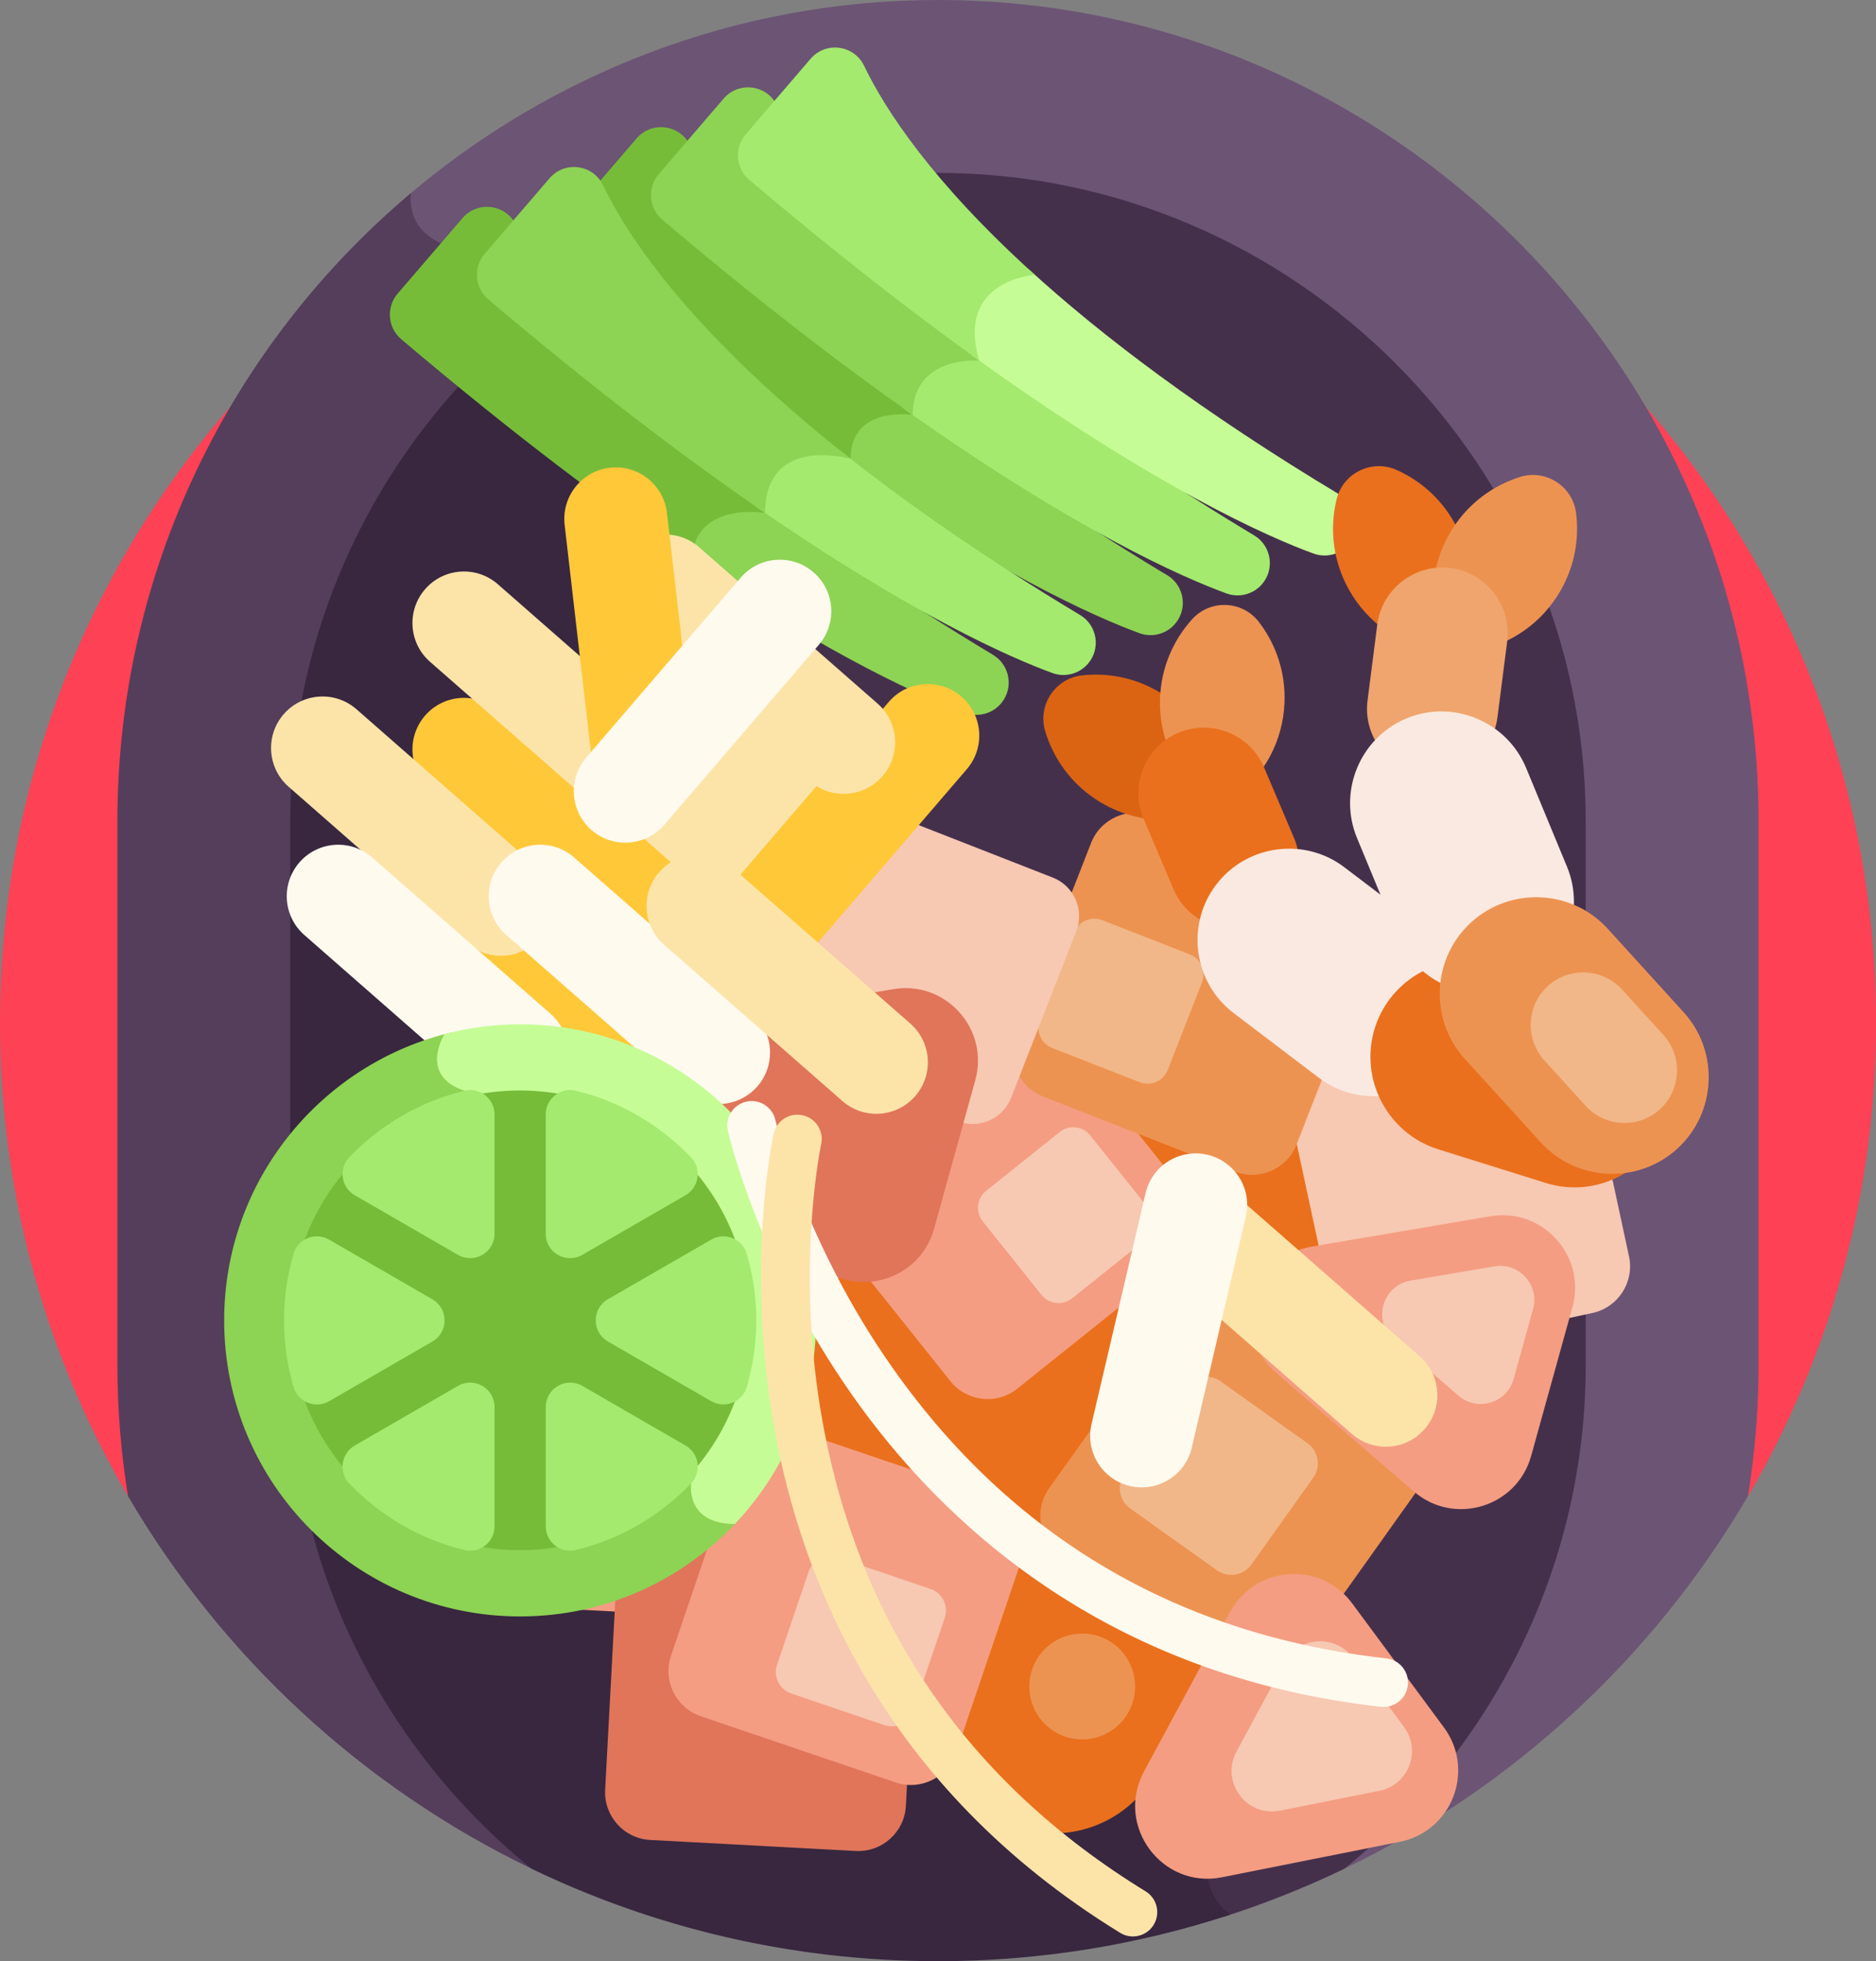
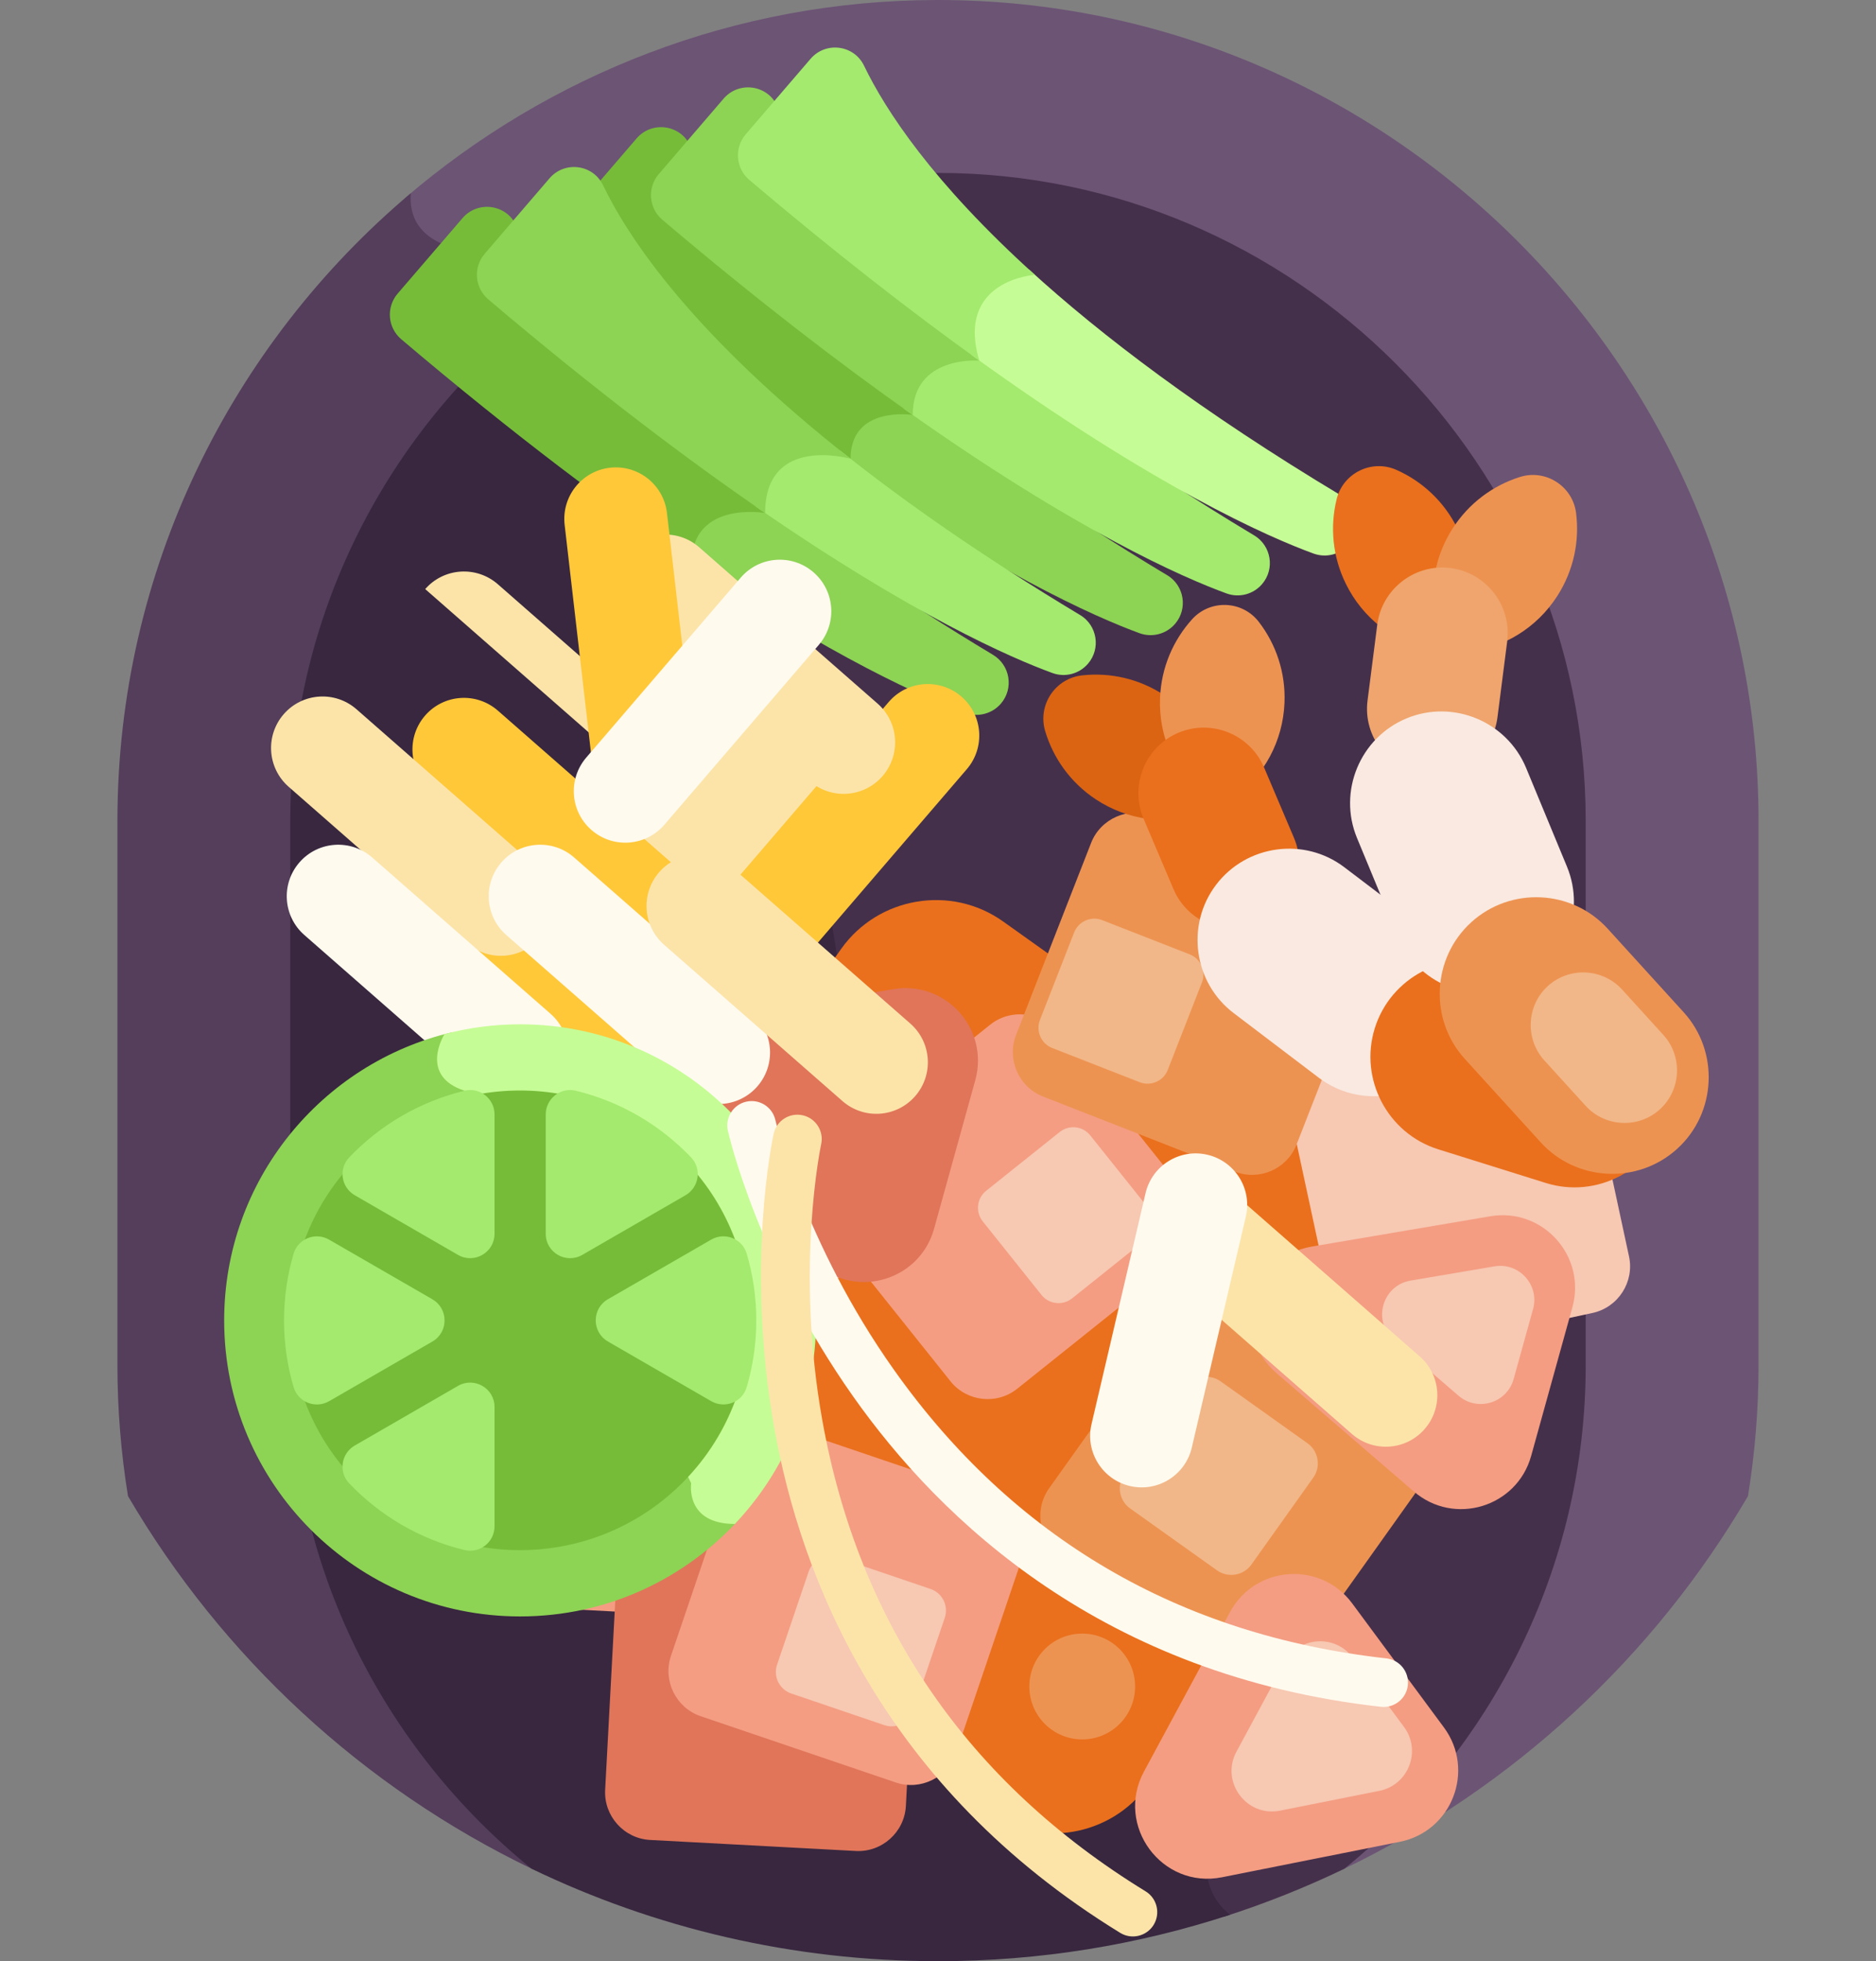
<svg xmlns="http://www.w3.org/2000/svg" id="_レイヤー_2" viewBox="0 0 490 512">
  <rect x="0" y="0" width="490" height="512" fill="#808080" stroke="none" />
  <defs>
    <style>.cls-1{fill:#ea701d;}.cls-2{fill:#a3ea6e;}.cls-3{fill:#efa56d;}.cls-4{fill:#ed9352;}.cls-5{fill:#fce4a9;}.cls-6{fill:#45304c;}.cls-7{fill:#543e5b;}.cls-8{fill:#8dd354;}.cls-9{fill:#ffc839;}.cls-10{fill:#db6412;}.cls-11{fill:#fffaee;}.cls-12{fill:#6c5475;}.cls-13{fill:#f9e9e0;}.cls-14{fill:#38273f;}.cls-15{fill:#e0755a;}.cls-16{fill:#76bc39;}.cls-17{fill:#c6fc95;}.cls-18{fill:#f7c8b2;}.cls-19{fill:#f49d82;}.cls-20{fill:#f1b788;}.cls-21{fill:#ff4155;}</style>
  </defs>
  <g id="Layer_1">
-     <path class="cls-21" d="M33.43,390.59h423.15c21.24-36.28,33.43-78.51,33.43-123.59,0-135.31-109.69-245-245-245S0,131.69,0,267c0,45.08,12.19,87.3,33.43,123.59h0Z" />
    <path class="cls-12" d="M245,0c-53.03,0-101.72,19.53-139.25,51.74-.01,2.13.37,4.49,1.59,6.76,2.41,4.49,7.39,7.37,14.78,8.54,19.96,3.17,72.01,62.61,76.29,67.53l46.86,288.01.09.56,68.93,56.94c-.4,1.48-1,4.39-.76,7.79h37.58c44.09-21.23,80.85-55.27,105.45-97.29,1.81-11.14,2.76-22.56,2.76-34.19v-142.06C459.34,96.45,362.89,0,245,0h0Z" />
    <path class="cls-7" d="M316.03,479.56l-69.27-57.21-46.93-288.43s-55.97-64.94-77.47-68.35c-13.69-2.18-15.52-9.86-15.04-15.15C60.53,89.81,30.67,148.75,30.67,214.33v142.06c0,11.63.95,23.05,2.76,34.19,24.6,42.02,61.36,76.06,105.45,97.29h176.18c-.34-4.62.98-8.31.98-8.31h0Z" />
    <path class="cls-6" d="M245,45.15c-38.09,0-73.35,12.77-101.71,34.23,23.05,18.54,51.98,51.58,55.12,55.2l46.86,288.01.09.56,68.93,56.94c-.77,2.83-2.29,10.94,2.81,17.68.73.96,1.56,1.85,2.49,2.66,10.86-3.47,21.39-7.67,31.54-12.55,38.39-31.09,63.05-78.55,63.05-131.48v-142.07c0-93.04-76.16-169.19-169.19-169.19h0Z" />
    <path class="cls-14" d="M316.03,479.56l-69.27-57.21-46.93-288.43s-30.67-35.58-55.32-55.45c-41.6,30.9-68.69,80.38-68.69,135.87v142.06c0,52.94,24.66,100.39,63.05,131.48,32.11,15.46,68.11,24.12,106.14,24.12,26.64,0,52.27-4.27,76.28-12.12-9.74-7.72-5.25-20.31-5.25-20.31h0Z" />
    <path class="cls-8" d="M259.38,170.96c-24.6-14.76-44.53-28.63-60.67-41.36-.15.84-.27,1.71-.33,2.64-3.4-.29-11.01-.3-15.64,4.58-2.15,2.26-3.35,5.24-3.6,8.9,38.5,26.19,62.79,36.67,73.02,40.4,3.29,1.2,6.98.23,9.27-2.43,3.41-3.96,2.42-10.04-2.06-12.73Z" />
    <path class="cls-16" d="M134.77,58.74c-2.63-5.46-10.01-6.39-13.96-1.8l-16.94,19.7c-3.05,3.54-2.64,8.9.93,11.92,29.59,25.09,54.86,43.98,75.82,58.15.39-16.07,19.22-12.79,19.22-12.79,0-1.18.08-2.26.22-3.27-41.52-32.5-58.45-57.74-65.28-71.92Z" />
    <path class="cls-8" d="M304.84,150.16c-28.11-16.87-50.11-32.56-67.33-46.73-.28,1.02-.48,2.1-.57,3.24-2.78-.15-8.4.01-12.29,3.34-2.24,1.92-3.55,4.57-3.9,7.88-1.64-.32-4.21-.68-7.04-.56,44.86,31.79,72.76,43.9,83.93,47.98,3.29,1.2,6.98.23,9.27-2.43,3.41-3.96,2.42-10.04-2.06-12.73Z" />
    <path class="cls-16" d="M180.23,37.94c-2.63-5.46-10.01-6.39-13.96-1.8l-16.94,19.7c-3.05,3.54-2.63,8.9.93,11.92,24.92,21.13,46.77,37.86,65.57,51.08,3.57.14,6.33.92,6.33.92,0-13.97,16.23-11.44,16.23-11.44,0-1.42.15-2.69.4-3.84-36.65-29.91-52.1-53.16-58.56-66.54Z" />
    <path class="cls-2" d="M327.57,139.77c-32.13-19.28-56.29-37.03-74.44-52.72.02,1.75.23,3.6.7,5.57-2.98.09-8.52.8-12.49,4.44-2.61,2.4-4.08,5.63-4.39,9.63-.28-.01-.6-.03-.93-.03,45.1,32.01,73.14,44.19,84.35,48.27,3.29,1.2,6.98.23,9.27-2.43,3.41-3.96,2.42-10.04-2.06-12.73h0Z" />
    <path class="cls-8" d="M202.96,27.55c-2.63-5.46-10.01-6.39-13.96-1.8l-16.94,19.7c-3.05,3.54-2.63,8.9.93,11.92,24.85,21.07,46.64,37.76,65.4,50.96,0-15.66,17.4-14.18,17.4-14.18-.63-2.12-.97-4.02-1.1-5.76-31.77-27.16-45.68-48.31-51.71-60.83h0Z" />
    <path class="cls-17" d="M350.3,129.37c-36.48-21.89-62.68-41.8-81.49-58.98v.03c-2.85.44-9.32,2.01-13.03,7.32-2.71,3.87-3.36,8.87-1.96,14.87-.05,0-.1,0-.15,0,48.08,34.74,77.8,47.67,89.43,51.91,3.29,1.2,6.98.23,9.27-2.43,3.41-3.96,2.42-10.04-2.06-12.73h0Z" />
    <path class="cls-2" d="M270.3,71.75c-26.79-24.17-39.05-43.05-44.62-54.6-2.63-5.46-10.01-6.39-13.96-1.8l-16.94,19.7c-3.05,3.54-2.63,8.9.93,11.92,22.53,19.1,42.54,34.6,60.07,47.17-6.26-21.1,14.53-22.39,14.53-22.39Z" />
    <path class="cls-9" d="M122.79,243.12c4.9-5.59,13.39-6.15,18.98-1.26l46.58,40.8c5.59,4.89,6.15,13.39,1.26,18.98-4.9,5.59-13.39,6.15-18.98,1.26l-46.58-40.8c-5.59-4.89-6.15-13.39-1.26-18.98h0Z" />
    <path class="cls-1" d="M257.61,473.05l-106.94-76.18c-13.57-9.67-16.77-28.68-7.1-42.26l76.18-106.94c9.67-13.57,28.69-16.77,42.26-7.1l106.94,76.18c13.57,9.67,16.77,28.68,7.1,42.26l-76.18,106.94c-9.67,13.57-28.68,16.77-42.26,7.1h0Z" />
    <path class="cls-19" d="M248.26,360.6l-33.6-42.04c-4.26-5.33-3.39-13.19,1.95-17.45l42.03-33.6c5.33-4.27,13.19-3.39,17.45,1.95l33.6,42.04c4.27,5.33,3.39,13.19-1.95,17.45l-42.04,33.6c-5.34,4.27-13.19,3.39-17.45-1.95h0Z" />
    <path class="cls-18" d="M272.04,338.08l-15.36-19.22c-1.95-2.44-1.55-6.03.89-7.98l19.22-15.36c2.44-1.95,6.03-1.55,7.98.89l15.36,19.22c1.95,2.44,1.55,6.03-.89,7.98l-19.22,15.36c-2.44,1.95-6.03,1.55-7.98-.89Z" />
    <path class="cls-19" d="M116.55,405.92l2.88-53.74c.37-6.82,6.24-12.1,13.07-11.74l53.74,2.88c6.82.36,12.1,6.24,11.74,13.07l-2.88,53.74c-.37,6.82-6.24,12.1-13.07,11.74l-53.74-2.88c-6.82-.37-12.1-6.24-11.74-13.07h0Z" />
    <path class="cls-15" d="M158.06,467.28l2.88-53.74c.37-6.82,6.24-12.1,13.07-11.74l53.74,2.88c6.82.36,12.1,6.24,11.74,13.07l-2.88,53.74c-.37,6.82-6.24,12.1-13.07,11.74l-53.74-2.88c-6.82-.36-12.1-6.24-11.74-13.07Z" />
    <path class="cls-19" d="M163.4,362.18l-33.6-42.04c-4.26-5.33-3.39-13.19,1.95-17.45l42.04-33.6c5.34-4.27,13.19-3.39,17.46,1.95l33.6,42.04c4.26,5.33,3.39,13.19-1.95,17.45l-42.04,33.6c-5.34,4.27-13.19,3.39-17.46-1.95Z" />
    <path class="cls-4" d="M320.76,437.09l-43.83-31.22c-5.56-3.96-6.87-11.76-2.91-17.32l31.22-43.83c3.96-5.56,11.76-6.87,17.32-2.91l43.83,31.22c5.56,3.96,6.87,11.76,2.91,17.32l-31.22,43.83c-3.96,5.56-11.76,6.87-17.32,2.91Z" />
    <path class="cls-20" d="M317.88,409.97l-22.7-16.17c-2.88-2.05-3.56-6.09-1.51-8.97l16.17-22.7c2.05-2.88,6.09-3.56,8.97-1.51l22.7,16.17c2.88,2.05,3.56,6.09,1.51,8.97l-16.17,22.7c-2.05,2.88-6.09,3.56-8.97,1.51Z" />
    <path class="cls-18" d="M348.59,344.57l-11.33-52.61c-1.44-6.68,2.85-13.32,9.53-14.76l52.61-11.33c6.68-1.44,13.32,2.85,14.76,9.53l11.33,52.61c1.44,6.68-2.85,13.32-9.53,14.76l-52.61,11.33c-6.68,1.44-13.32-2.85-14.76-9.53Z" />
    <path class="cls-19" d="M233.98,465.35l-50.96-17.3c-6.47-2.2-9.96-9.28-7.77-15.75l17.3-50.96c2.2-6.47,9.28-9.96,15.75-7.77l50.96,17.3c6.47,2.2,9.96,9.28,7.77,15.75l-17.3,50.96c-2.2,6.47-9.28,9.96-15.75,7.77h0Z" />
    <path class="cls-18" d="M230.99,450.38l-24.32-8.26c-3.09-1.05-4.76-4.43-3.71-7.52l8.26-24.32c1.05-3.09,4.43-4.76,7.52-3.71l24.32,8.26c3.09,1.05,4.76,4.43,3.71,7.52l-8.26,24.32c-1.05,3.09-4.43,4.76-7.52,3.71Z" />
    <path class="cls-4" d="M265.39,270.18l19.6-50.12c2.49-6.36,9.73-9.53,16.09-7.04l50.12,19.6c6.36,2.49,9.53,9.73,7.04,16.09l-19.6,50.12c-2.49,6.36-9.73,9.53-16.09,7.04l-50.12-19.6c-6.36-2.49-9.53-9.73-7.04-16.09h0Z" />
    <path class="cls-20" d="M271.63,266.27l8.93-22.84c1.13-2.9,4.43-4.34,7.33-3.21l22.84,8.93c2.9,1.13,4.34,4.43,3.21,7.33l-8.93,22.84c-1.13,2.9-4.43,4.34-7.33,3.21l-22.84-8.93c-2.9-1.13-4.34-4.43-3.21-7.33h0Z" />
-     <path class="cls-18" d="M200.51,261.72l17.02-43.51c2.16-5.52,8.45-8.27,13.97-6.11l43.51,17.02c5.52,2.16,8.27,8.45,6.11,13.97l-17.02,43.51c-2.16,5.52-8.45,8.27-13.97,6.11l-43.51-17.02c-5.52-2.16-8.27-8.45-6.11-13.97h0Z" />
    <path class="cls-19" d="M353.19,418.6l23.95,32.37c8.27,11.17,2.1,27.15-11.53,29.87l-46.42,9.25c-15.73,3.14-28.01-13.48-20.39-27.6l22.47-41.62c6.6-12.22,23.66-13.43,31.92-2.27h0Z" />
    <path class="cls-18" d="M353.34,432.77l13.38,18.08c4.62,6.24,1.17,15.16-6.44,16.68l-25.93,5.17c-8.79,1.75-15.64-7.53-11.39-15.41l12.55-23.25c3.68-6.83,13.21-7.5,17.83-1.27Z" />
    <path class="cls-19" d="M410.7,341.29l-10.77,38.8c-3.72,13.39-20.11,18.36-30.64,9.29l-35.86-30.89c-12.16-10.47-6.62-30.37,9.2-33.05l46.63-7.91c13.69-2.32,25.15,10.38,21.44,23.76Z" />
    <path class="cls-18" d="M400.42,341.77l-5.06,18.24c-1.75,6.3-9.45,8.63-14.4,4.37l-16.86-14.52c-5.71-4.92-3.11-14.27,4.33-15.54l21.92-3.72c6.43-1.09,11.82,4.88,10.08,11.17h0Z" />
    <path class="cls-15" d="M254.74,282l-10.77,38.8c-3.72,13.39-20.11,18.36-30.64,9.29l-35.86-30.89c-12.16-10.47-6.62-30.37,9.2-33.05l46.63-7.91c13.69-2.32,25.15,10.38,21.44,23.76Z" />
    <path class="cls-5" d="M154.56,253.69c-5.64-4.84-6.28-13.33-1.44-18.97l40.35-46.97c4.84-5.64,13.33-6.28,18.97-1.44,5.64,4.84,6.28,13.33,1.44,18.97l-40.35,46.97c-4.84,5.64-13.33,6.28-18.97,1.44h0Z" />
    <path class="cls-9" d="M193.21,249.21c-5.64-4.84-6.28-13.33-1.44-18.97l40.35-46.97c4.84-5.64,13.33-6.28,18.97-1.44s6.28,13.33,1.44,18.97l-40.35,46.97c-4.84,5.64-13.33,6.28-18.97,1.44h0Z" />
    <path class="cls-9" d="M111.06,186.78c4.89-5.59,13.39-6.15,18.98-1.26l46.58,40.8c5.59,4.9,6.15,13.39,1.26,18.98-4.9,5.59-13.39,6.15-18.98,1.26l-46.58-40.8c-5.59-4.89-6.15-13.39-1.26-18.98Z" />
    <path class="cls-5" d="M74.13,186.42c4.89-5.59,13.39-6.15,18.98-1.26l46.58,40.8c5.59,4.9,6.15,13.39,1.26,18.98-4.9,5.59-13.39,6.15-18.98,1.26l-46.58-40.8c-5.59-4.9-6.15-13.39-1.26-18.98Z" />
    <path class="cls-11" d="M130.98,225.12c4.9-5.59,13.39-6.15,18.98-1.26l46.58,40.8c5.59,4.89,6.15,13.39,1.26,18.98-4.9,5.59-13.39,6.15-18.98,1.26l-46.58-40.8c-5.59-4.89-6.15-13.39-1.26-18.98h0Z" />
    <path class="cls-5" d="M163.65,144.14c4.9-5.59,13.39-6.15,18.98-1.26l46.58,40.8c5.59,4.9,6.15,13.39,1.26,18.98-4.9,5.59-13.39,6.15-18.98,1.26l-46.58-40.8c-5.59-4.9-6.15-13.39-1.26-18.98h0Z" />
-     <path class="cls-5" d="M111.06,153.79c4.89-5.59,13.39-6.15,18.98-1.26l46.58,40.8c5.59,4.9,6.15,13.39,1.26,18.98-4.9,5.59-13.39,6.15-18.98,1.26l-46.58-40.8c-5.59-4.89-6.15-13.39-1.26-18.98Z" />
+     <path class="cls-5" d="M111.06,153.79c4.89-5.59,13.39-6.15,18.98-1.26l46.58,40.8c5.59,4.9,6.15,13.39,1.26,18.98-4.9,5.59-13.39,6.15-18.98,1.26c-5.59-4.89-6.15-13.39-1.26-18.98Z" />
    <path class="cls-5" d="M172.2,227.67c4.9-5.59,13.39-6.15,18.98-1.26l46.58,40.8c5.59,4.89,6.15,13.39,1.26,18.98-4.9,5.59-13.39,6.15-18.98,1.26l-46.58-40.8c-5.59-4.89-6.15-13.39-1.26-18.98h0Z" />
    <path class="cls-5" d="M305.27,314.58c4.89-5.59,13.39-6.15,18.98-1.26l46.58,40.8c5.59,4.89,6.15,13.39,1.26,18.98-4.89,5.59-13.39,6.15-18.98,1.26l-46.58-40.8c-5.59-4.89-6.15-13.39-1.26-18.98Z" />
    <path class="cls-9" d="M159.3,122.11c7.38-.85,14.05,4.44,14.91,11.82l7.11,61.51c.85,7.38-4.44,14.05-11.82,14.91-7.38.85-14.05-4.44-14.91-11.82l-7.11-61.51c-.85-7.38,4.44-14.05,11.82-14.91Z" />
    <path class="cls-11" d="M154.56,216.75c-5.64-4.84-6.28-13.33-1.44-18.97l40.35-46.97c4.84-5.64,13.33-6.28,18.97-1.44,5.64,4.84,6.28,13.33,1.44,18.97l-40.35,46.97c-4.84,5.64-13.33,6.28-18.97,1.44h0Z" />
    <path class="cls-11" d="M78.23,225.12c4.89-5.59,13.39-6.15,18.98-1.26l46.58,40.8c5.59,4.89,6.15,13.39,1.26,18.98-4.9,5.59-13.39,6.15-18.98,1.26l-46.58-40.8c-5.59-4.89-6.15-13.39-1.26-18.98h0Z" />
    <path class="cls-11" d="M315.37,301.47c7.23,1.69,11.73,8.93,10.03,16.16l-14.11,60.29c-1.69,7.23-8.93,11.73-16.16,10.03s-11.73-8.93-10.03-16.16l14.11-60.29c1.69-7.23,8.93-11.73,16.16-10.03Z" />
    <path class="cls-10" d="M313.62,212.66c3.2-.97,5.26-4.08,4.91-7.4-.98-9.32-5.95-18.14-14.37-23.72-6.61-4.38-14.22-6.03-21.53-5.22-7.03.78-11.65,7.75-9.64,14.53,2.1,7.04,6.58,13.42,13.18,17.8,8.42,5.58,18.48,6.73,27.44,4.01Z" />
    <path class="cls-4" d="M313.8,207.7c2.49,2.23,6.21,2.38,8.87.36,7.46-5.67,12.42-14.49,12.83-24.59.32-7.92-2.22-15.29-6.7-21.11-4.31-5.61-12.67-5.94-17.42-.7-4.93,5.45-8.06,12.59-8.38,20.51-.41,10.09,3.83,19.29,10.81,25.54h0Z" />
    <path class="cls-1" d="M307.74,191.31c8.66-3.68,18.75.39,22.43,9.05l7.81,18.38c3.68,8.66-.39,18.75-9.05,22.43-8.66,3.68-18.75-.39-22.43-9.05l-7.81-18.38c-3.68-8.66.39-18.75,9.05-22.43h0Z" />
    <path class="cls-13" d="M317.63,230.99c7.95-10.47,23.02-12.54,33.49-4.59l22.24,16.88c10.47,7.95,12.54,23.02,4.59,33.49s-23.02,12.54-33.49,4.59l-22.24-16.88c-10.47-7.95-12.54-23.02-4.59-33.49Z" />
    <path class="cls-1" d="M359.09,268.42c4.14-13.25,18.37-20.69,31.62-16.55l28.13,8.8c13.25,4.14,20.69,18.37,16.55,31.62-4.14,13.25-18.37,20.69-31.62,16.55l-28.13-8.8c-13.24-4.15-20.69-18.38-16.55-31.62Z" />
    <path class="cls-1" d="M373.17,169.69c3.25.77,6.6-.87,7.97-3.91,3.86-8.54,4.02-18.66-.43-27.73-3.49-7.12-9.23-12.38-15.95-15.37-6.46-2.88-13.98.81-15.65,7.68-1.74,7.14-1.09,14.91,2.4,22.02,4.45,9.07,12.55,15.13,21.67,17.31h0Z" />
    <path class="cls-4" d="M375.83,165.5c1.02,3.18,4.16,5.19,7.48,4.79,9.3-1.13,18.04-6.24,23.48-14.75,4.27-6.68,5.8-14.32,4.87-21.61-.89-7.02-7.94-11.53-14.68-9.4-7.01,2.21-13.31,6.8-17.58,13.47-5.45,8.5-6.43,18.58-3.56,27.5Z" />
    <path class="cls-3" d="M378.87,148.3c9.33,1.19,15.99,9.8,14.8,19.14l-2.54,19.82c-1.19,9.33-9.81,15.99-19.14,14.79s-15.99-9.81-14.8-19.14l2.54-19.82c1.19-9.33,9.81-15.99,19.14-14.79Z" />
    <path class="cls-13" d="M367.38,187.54c12.15-5.03,26.2.8,31.23,12.94l10.68,25.79c5.03,12.15-.8,26.2-12.94,31.23-12.15,5.03-26.2-.8-31.23-12.94l-10.68-25.79c-5.03-12.15.8-26.2,12.94-31.23Z" />
    <path class="cls-4" d="M384.27,240.78c10.26-9.34,26.31-8.59,35.65,1.68l19.84,21.8c9.34,10.26,8.59,26.31-1.68,35.65s-26.31,8.59-35.65-1.68l-19.84-21.8c-9.34-10.27-8.59-26.31,1.68-35.65h0Z" />
    <path class="cls-20" d="M404.28,257.43c5.58-5.08,14.31-4.67,19.4.91l10.79,11.86c5.08,5.58,4.67,14.31-.91,19.4s-14.31,4.67-19.4-.91l-10.79-11.86c-5.08-5.59-4.67-14.31.91-19.4Z" />
    <path class="cls-8" d="M191.97,396.36c-3.85,0-6.63-.96-8.27-2.87-2.17-2.52-1.68-5.99-1.68-6.02l.07-.46-.2-.42c-4.85-10.15-47.7-99.26-60.09-103.27-3.08-1-5.02-2.54-5.77-4.6-1.32-3.63,1.33-7.91,1.36-7.95l.66-1.27c-34.1,8.04-59.5,38.65-59.5,75.21,0,42.69,34.61,77.29,77.29,77.29,22.87,0,43.4-9.94,57.56-25.72-.51.04-1,.07-1.45.07Z" />
    <path class="cls-17" d="M213.15,344.71c0-42.69-34.61-77.3-77.29-77.3-6.83,0-13.44.89-19.75,2.56-.16.26-6.76,10.9,5.23,14.78,12.13,3.92,59.19,102.48,59.19,102.48,0,0-1.68,10.62,11.41,10.63,13.14-13.86,21.21-32.56,21.21-53.16h0Z" />
    <circle class="cls-16" cx="135.81" cy="344.69" r="60" transform="translate(-203.96 196.99) rotate(-45)" />
    <path class="cls-2" d="M152.09,327.61l26.96-15.57c3.55-2.05,4.3-6.9,1.47-9.86-8.04-8.44-18.44-14.61-30.15-17.43-3.99-.96-7.83,2.09-7.83,6.2v31.15c0,4.9,5.3,7.96,9.55,5.51Z" />
    <path class="cls-2" d="M129.17,322.1v-31.15c0-4.11-3.84-7.17-7.83-6.2-11.71,2.83-22.11,8.99-30.15,17.43-2.82,2.97-2.08,7.82,1.47,9.86l26.96,15.57c4.24,2.45,9.55-.61,9.55-5.51h0Z" />
    <path class="cls-2" d="M158.78,350.22l26.98,15.58c3.54,2.05,8.12.28,9.27-3.65,1.63-5.53,2.51-11.38,2.51-17.44s-.88-11.91-2.51-17.44c-1.16-3.93-5.73-5.69-9.27-3.65l-26.98,15.57c-4.24,2.45-4.24,8.57,0,11.02h0Z" />
-     <path class="cls-2" d="M142.55,367.32v31.15c0,4.11,3.84,7.17,7.83,6.2,11.71-2.83,22.11-8.99,30.15-17.43,2.82-2.97,2.08-7.82-1.47-9.86l-26.96-15.57c-4.24-2.45-9.55.61-9.55,5.51Z" />
    <path class="cls-2" d="M112.94,339.2l-26.98-15.57c-3.54-2.05-8.11-.28-9.27,3.65-1.63,5.53-2.51,11.38-2.51,17.44s.88,11.91,2.51,17.44c1.16,3.92,5.73,5.69,9.27,3.65l26.98-15.58c4.24-2.45,4.24-8.57,0-11.02h0Z" />
    <path class="cls-2" d="M119.62,361.81l-26.96,15.57c-3.55,2.05-4.3,6.9-1.47,9.86,8.04,8.44,18.44,14.61,30.15,17.43,3.99.96,7.83-2.09,7.83-6.2v-31.15c0-4.9-5.3-7.96-9.55-5.51Z" />
    <path class="cls-11" d="M361.94,445.61c-.41.03-.82.03-1.24-.02-72.41-8.08-114.95-48.54-137.89-81.06-24.76-35.1-32.37-67.93-32.69-69.32-.77-3.42,1.38-6.83,4.8-7.6,3.43-.78,6.82,1.37,7.6,4.79.07.32,7.51,32.11,30.95,65.18,31.16,43.96,74.44,69.32,128.64,75.37,3.49.39,6,3.53,5.61,7.02-.34,3.07-2.82,5.39-5.78,5.63h0Z" />
    <path class="cls-5" d="M293.71,505.15c-.38-.14-.75-.32-1.11-.54-62.12-38.08-83.44-92.78-90.39-131.97-7.5-42.29-.44-75.25-.14-76.64.75-3.43,4.15-5.6,7.57-4.84,3.43.75,5.6,4.14,4.84,7.57-.07.32-6.85,32.26.32,72.16,9.54,53.04,37.94,94.38,84.43,122.88,2.99,1.83,3.93,5.75,2.1,8.74-1.61,2.63-4.84,3.67-7.63,2.64h0Z" />
    <path class="cls-2" d="M282.11,160.56c-25.58-15.35-46.1-29.73-62.57-42.87-3.88-.61-10.68-.94-15.59,2.75-3.38,2.54-5.24,6.5-5.56,11.79-.32-.03-.7-.05-1.1-.07,41.17,28.51,66.98,39.67,77.61,43.55,3.29,1.2,6.98.23,9.27-2.43,3.41-3.96,2.42-10.04-2.06-12.73h0Z" />
    <path class="cls-8" d="M157.5,48.34c-2.63-5.46-10.01-6.39-13.96-1.8l-16.94,19.7c-3.05,3.54-2.63,8.9.93,11.92,27.96,23.71,52.05,41.87,72.31,55.76,0-20.56,22.32-14.15,22.32-14.15h0c-41.07-32.26-57.85-57.32-64.65-71.42Z" />
    <circle class="cls-4" cx="282.67" cy="440.29" r="13.81" />
  </g>
</svg>